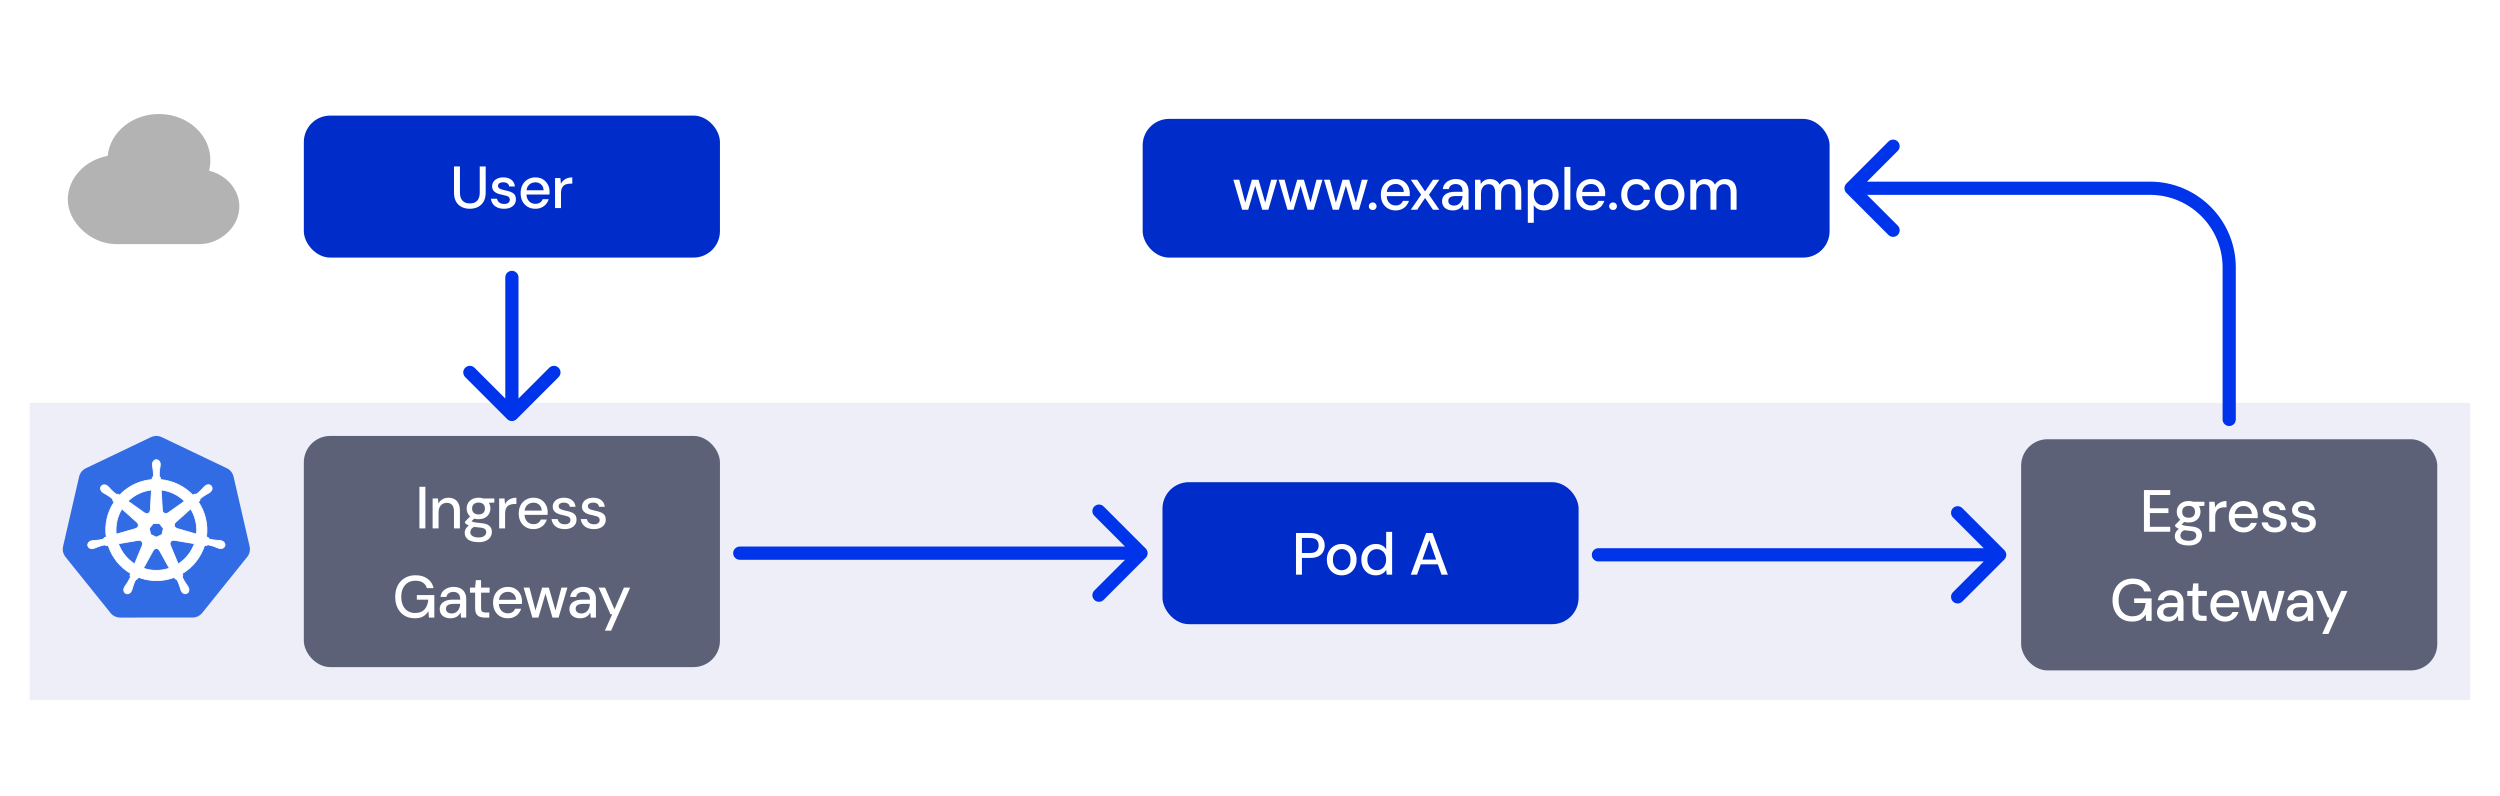
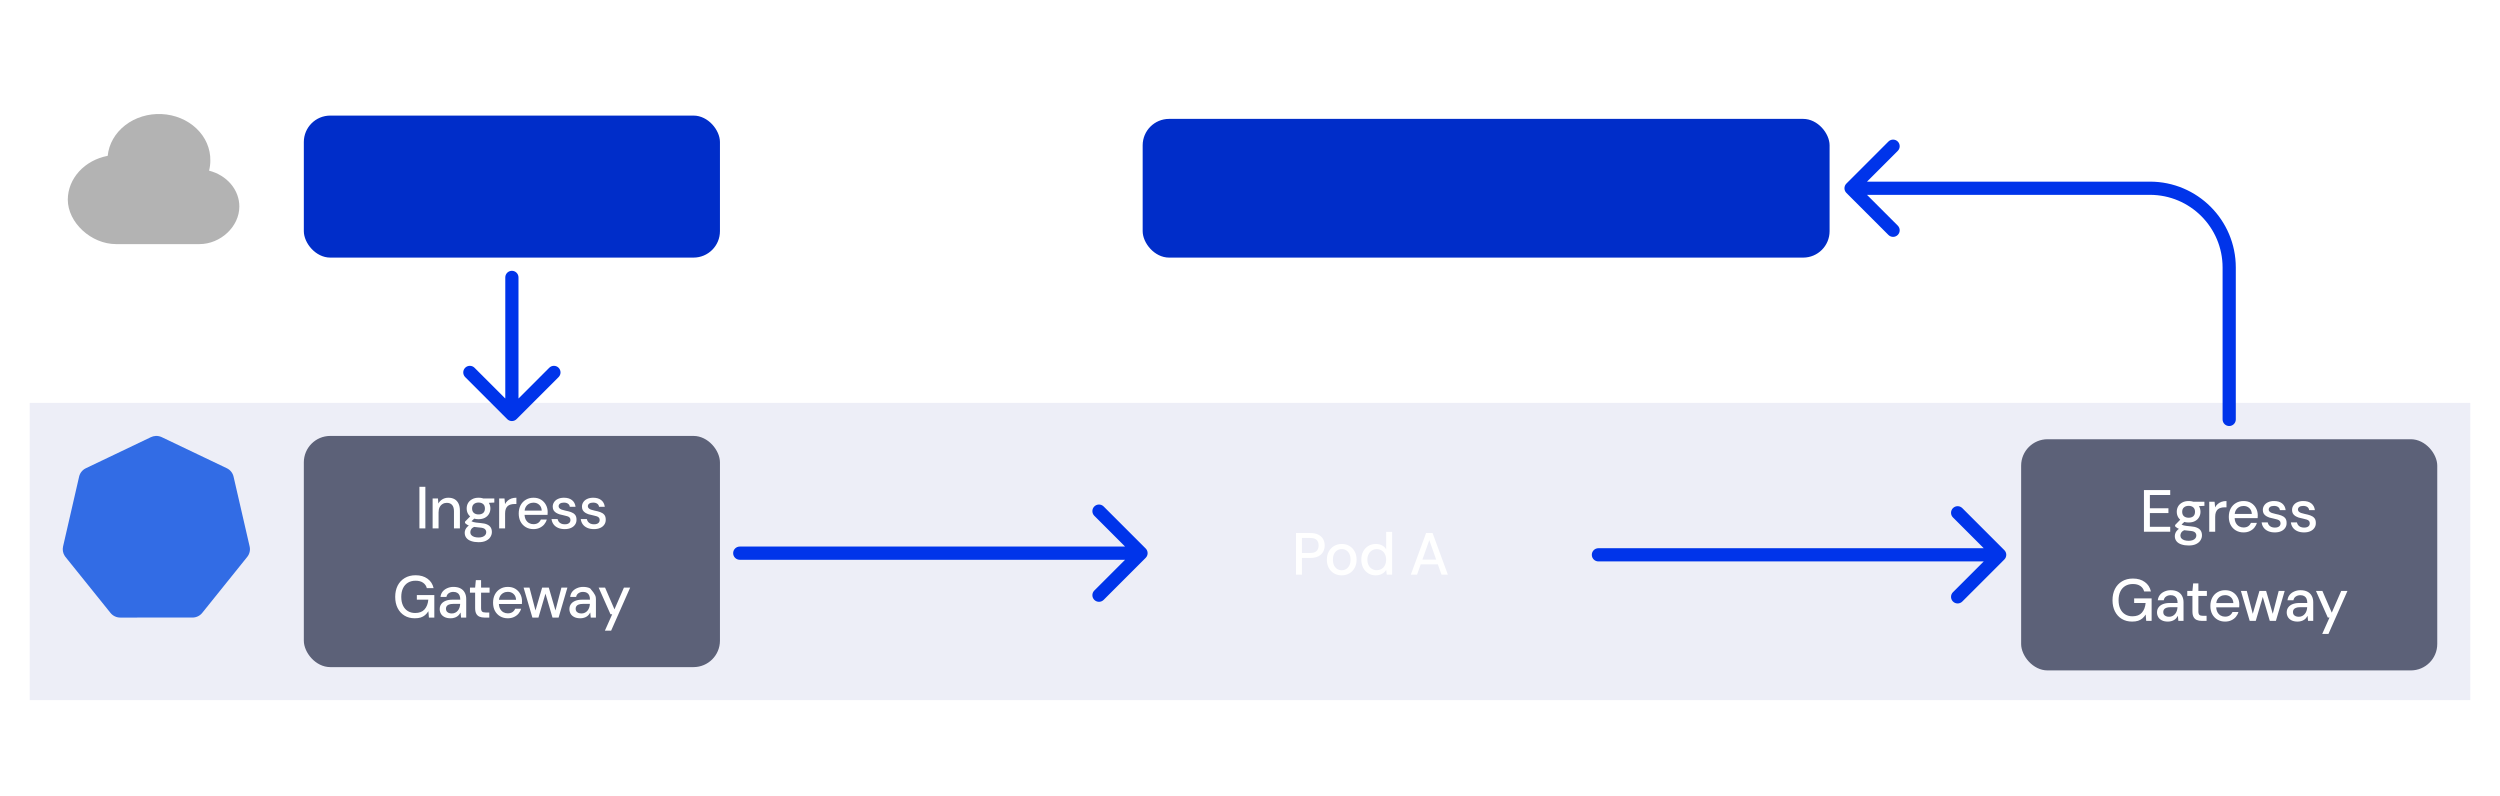
<svg xmlns="http://www.w3.org/2000/svg" width="757" height="241" viewBox="0 0 757 241" fill="none">
  <rect width="757" height="241" fill="white" />
  <rect width="739" height="90" transform="translate(9 122)" fill="#EDEEF7" />
  <path d="M47.145 132.005C46.644 132.03 46.153 132.154 45.701 132.37L25.995 141.786C25.485 142.03 25.037 142.384 24.684 142.823C24.331 143.262 24.082 143.774 23.956 144.321L19.095 165.472C18.982 165.959 18.97 166.464 19.058 166.956C19.146 167.448 19.332 167.918 19.606 168.337C19.673 168.44 19.744 168.539 19.82 168.635L33.46 185.594C33.813 186.033 34.262 186.387 34.772 186.63C35.282 186.874 35.84 187 36.407 187L58.28 186.995C58.846 186.995 59.405 186.869 59.915 186.626C60.425 186.383 60.873 186.03 61.226 185.591L74.861 168.63C75.214 168.191 75.463 167.678 75.589 167.131C75.715 166.583 75.715 166.014 75.589 165.467L70.72 144.316C70.594 143.769 70.345 143.257 69.993 142.818C69.639 142.379 69.191 142.025 68.681 141.781L48.973 132.37C48.404 132.099 47.776 131.973 47.145 132.005Z" fill="#326CE5" />
-   <path d="M47.341 139.203C46.689 139.203 46.161 139.789 46.161 140.513C46.161 140.524 46.163 140.535 46.164 140.546C46.163 140.644 46.158 140.763 46.161 140.848C46.177 141.266 46.268 141.585 46.322 141.97C46.422 142.793 46.505 143.475 46.454 144.11C46.404 144.349 46.227 144.568 46.071 144.72L46.043 145.219C45.335 145.277 44.622 145.385 43.911 145.546C40.848 146.242 38.211 147.819 36.204 149.949C36.073 149.86 35.845 149.697 35.778 149.647C35.567 149.675 35.354 149.74 35.077 149.579C34.549 149.223 34.068 148.733 33.487 148.142C33.22 147.859 33.027 147.59 32.711 147.318C32.639 147.256 32.529 147.172 32.448 147.109C32.201 146.911 31.909 146.808 31.627 146.799C31.264 146.786 30.915 146.928 30.687 147.215C30.281 147.724 30.411 148.502 30.977 148.954C30.982 148.958 30.988 148.962 30.994 148.966C31.072 149.029 31.167 149.11 31.239 149.163C31.575 149.411 31.882 149.538 32.217 149.735C32.922 150.171 33.507 150.532 33.971 150.967C34.152 151.16 34.183 151.501 34.208 151.648L34.586 151.986C32.562 155.031 31.625 158.793 32.179 162.626L31.685 162.77C31.555 162.938 31.371 163.202 31.178 163.281C30.571 163.473 29.888 163.543 29.064 163.629C28.677 163.661 28.342 163.642 27.932 163.72C27.842 163.737 27.716 163.77 27.617 163.793C27.613 163.794 27.61 163.795 27.607 163.796C27.602 163.797 27.594 163.799 27.589 163.801C26.894 163.969 26.447 164.608 26.591 165.237C26.735 165.867 27.414 166.25 28.113 166.099C28.119 166.098 28.126 166.098 28.131 166.097C28.139 166.095 28.146 166.091 28.154 166.089C28.251 166.068 28.373 166.044 28.459 166.021C28.862 165.913 29.154 165.754 29.517 165.615C30.298 165.335 30.944 165.101 31.574 165.01C31.837 164.99 32.114 165.173 32.252 165.25L32.766 165.162C33.949 168.83 36.428 171.795 39.568 173.655L39.354 174.169C39.431 174.369 39.516 174.639 39.459 174.836C39.23 175.43 38.838 176.056 38.391 176.755C38.175 177.078 37.954 177.328 37.759 177.697C37.712 177.786 37.653 177.922 37.607 178.015C37.304 178.664 37.527 179.411 38.109 179.691C38.695 179.973 39.422 179.676 39.737 179.026C39.737 179.025 39.739 179.024 39.739 179.023C39.74 179.022 39.739 179.021 39.739 179.021C39.784 178.928 39.848 178.807 39.886 178.721C40.053 178.338 40.108 178.01 40.226 177.64C40.538 176.856 40.709 176.033 41.139 175.521C41.257 175.38 41.449 175.326 41.647 175.273L41.914 174.789C44.652 175.84 47.715 176.122 50.776 175.427C51.474 175.268 52.148 175.063 52.8 174.817C52.875 174.95 53.014 175.206 53.052 175.27C53.254 175.336 53.474 175.37 53.654 175.636C53.975 176.185 54.195 176.835 54.463 177.619C54.581 177.99 54.639 178.318 54.806 178.701C54.844 178.788 54.907 178.911 54.952 179.003C55.266 179.655 55.996 179.954 56.583 179.671C57.165 179.39 57.388 178.643 57.084 177.995C57.039 177.901 56.977 177.766 56.93 177.677C56.735 177.308 56.514 177.06 56.298 176.737C55.851 176.039 55.481 175.458 55.252 174.865C55.156 174.558 55.268 174.368 55.343 174.169C55.298 174.118 55.202 173.829 55.146 173.693C58.409 171.766 60.816 168.691 61.946 165.139C62.098 165.163 62.364 165.21 62.45 165.227C62.627 165.11 62.79 164.957 63.11 164.983C63.74 165.074 64.386 165.308 65.167 165.588C65.529 165.726 65.822 165.888 66.225 165.996C66.311 166.019 66.433 166.04 66.53 166.061C66.538 166.063 66.545 166.067 66.553 166.069C66.558 166.07 66.566 166.07 66.57 166.071C67.27 166.222 67.949 165.839 68.093 165.209C68.236 164.58 67.79 163.941 67.095 163.773C66.994 163.75 66.85 163.711 66.752 163.692C66.341 163.615 66.007 163.634 65.62 163.602C64.796 163.515 64.113 163.445 63.506 163.254C63.258 163.158 63.082 162.863 62.997 162.742L62.52 162.603C62.767 160.817 62.701 158.957 62.273 157.097C61.842 155.219 61.08 153.501 60.063 151.988C60.185 151.877 60.416 151.673 60.481 151.613C60.501 151.401 60.484 151.179 60.703 150.945C61.167 150.509 61.752 150.148 62.457 149.712C62.792 149.515 63.102 149.388 63.438 149.14C63.514 149.084 63.617 148.995 63.697 148.931C64.263 148.48 64.393 147.701 63.987 147.192C63.581 146.683 62.794 146.635 62.228 147.086C62.148 147.15 62.038 147.233 61.966 147.295C61.649 147.568 61.454 147.837 61.187 148.119C60.605 148.71 60.125 149.203 59.597 149.558C59.368 149.692 59.033 149.646 58.881 149.637L58.432 149.957C55.874 147.274 52.392 145.559 48.641 145.226C48.631 145.069 48.617 144.785 48.614 144.699C48.46 144.552 48.275 144.427 48.228 144.11C48.177 143.475 48.262 142.793 48.361 141.97C48.416 141.585 48.507 141.266 48.523 140.848C48.526 140.753 48.521 140.616 48.52 140.513C48.52 139.789 47.992 139.203 47.341 139.203ZM45.864 148.351L45.514 154.539L45.488 154.551C45.465 155.105 45.009 155.547 44.45 155.547C44.221 155.547 44.009 155.473 43.837 155.348L43.828 155.353L38.754 151.756C40.313 150.223 42.308 149.09 44.606 148.568C45.026 148.473 45.446 148.402 45.864 148.351ZM48.82 148.351C51.504 148.681 53.985 149.896 55.887 151.759L50.846 155.332L50.829 155.325C50.381 155.652 49.751 155.571 49.402 155.133C49.26 154.954 49.184 154.744 49.175 154.531L49.17 154.529L48.82 148.351ZM36.914 154.067L41.547 158.211L41.542 158.236C41.96 158.599 42.021 159.23 41.673 159.667C41.53 159.846 41.339 159.967 41.133 160.023L41.128 160.043L35.19 161.757C34.888 158.993 35.539 156.307 36.914 154.067ZM57.734 154.07C58.423 155.185 58.944 156.431 59.254 157.782C59.561 159.117 59.638 160.449 59.511 161.737L53.543 160.018L53.538 159.992C53.004 159.846 52.675 159.303 52.8 158.758C52.851 158.534 52.969 158.345 53.13 158.206L53.127 158.193L57.734 154.07ZM46.391 158.531H48.288L49.468 160.005L49.044 161.845L47.341 162.664L45.632 161.842L45.209 160.003L46.391 158.531ZM52.475 163.576C52.555 163.572 52.636 163.58 52.714 163.594L52.724 163.581L58.866 164.62C57.967 167.145 56.247 169.333 53.949 170.797L51.565 165.038L51.572 165.028C51.353 164.519 51.572 163.922 52.076 163.68C52.205 163.618 52.34 163.583 52.475 163.576ZM42.159 163.602C42.628 163.608 43.048 163.933 43.157 164.411C43.208 164.634 43.183 164.855 43.099 165.051L43.117 165.073L40.758 170.774C38.552 169.359 36.795 167.24 35.856 164.64L41.945 163.607L41.955 163.619C42.023 163.607 42.092 163.601 42.159 163.602ZM47.303 166.099C47.466 166.093 47.632 166.127 47.789 166.202C47.996 166.302 48.155 166.458 48.256 166.646H48.278L51.28 172.07C50.89 172.2 50.49 172.312 50.08 172.405C47.785 172.926 45.496 172.768 43.424 172.062L46.418 166.649H46.423C46.603 166.313 46.944 166.112 47.303 166.099Z" fill="white" stroke="white" stroke-width="0.25" />
  <rect x="92" y="132" width="126" height="70" rx="8" fill="#5C6178" />
-   <path d="M127 160V147.4H128.8V160H127ZM130.998 160V150.928H132.618L132.726 152.476C133.014 151.936 133.422 151.51 133.95 151.198C134.478 150.874 135.084 150.712 135.768 150.712C136.488 150.712 137.106 150.856 137.622 151.144C138.138 151.432 138.54 151.87 138.828 152.458C139.116 153.034 139.26 153.76 139.26 154.636V160H137.46V154.816C137.46 153.976 137.274 153.34 136.902 152.908C136.53 152.476 135.99 152.26 135.282 152.26C134.814 152.26 134.394 152.374 134.022 152.602C133.65 152.818 133.35 153.142 133.122 153.574C132.906 154.006 132.798 154.534 132.798 155.158V160H130.998ZM144.91 164.176C144.082 164.176 143.35 164.068 142.714 163.852C142.078 163.648 141.586 163.33 141.238 162.898C140.89 162.466 140.716 161.938 140.716 161.314C140.716 160.99 140.788 160.66 140.932 160.324C141.076 160 141.31 159.688 141.634 159.388C141.958 159.088 142.396 158.818 142.948 158.578L143.956 159.388C143.344 159.616 142.93 159.886 142.714 160.198C142.51 160.522 142.408 160.834 142.408 161.134C142.408 161.494 142.516 161.794 142.732 162.034C142.948 162.274 143.242 162.454 143.614 162.574C143.998 162.694 144.43 162.754 144.91 162.754C145.378 162.754 145.786 162.688 146.134 162.556C146.482 162.424 146.752 162.238 146.944 161.998C147.136 161.758 147.232 161.476 147.232 161.152C147.232 160.768 147.088 160.444 146.8 160.18C146.512 159.928 145.96 159.778 145.144 159.73C144.46 159.682 143.878 159.616 143.398 159.532C142.93 159.448 142.528 159.346 142.192 159.226C141.868 159.106 141.592 158.974 141.364 158.83C141.148 158.686 140.962 158.536 140.806 158.38V157.966L142.606 156.112L144.064 156.616L142.102 158.434L142.48 157.624C142.612 157.708 142.738 157.792 142.858 157.876C142.978 157.948 143.14 158.014 143.344 158.074C143.548 158.134 143.824 158.188 144.172 158.236C144.52 158.284 144.976 158.332 145.54 158.38C146.356 158.44 147.01 158.584 147.502 158.812C148.006 159.04 148.372 159.346 148.6 159.73C148.828 160.114 148.942 160.57 148.942 161.098C148.942 161.614 148.798 162.106 148.51 162.574C148.234 163.042 147.796 163.426 147.196 163.726C146.608 164.026 145.846 164.176 144.91 164.176ZM144.91 157.21C144.142 157.21 143.488 157.066 142.948 156.778C142.42 156.49 142.012 156.1 141.724 155.608C141.448 155.116 141.31 154.57 141.31 153.97C141.31 153.358 141.448 152.812 141.724 152.332C142.012 151.84 142.426 151.45 142.966 151.162C143.506 150.862 144.154 150.712 144.91 150.712C145.666 150.712 146.308 150.862 146.836 151.162C147.376 151.45 147.784 151.84 148.06 152.332C148.348 152.812 148.492 153.358 148.492 153.97C148.492 154.57 148.348 155.116 148.06 155.608C147.784 156.1 147.376 156.49 146.836 156.778C146.308 157.066 145.666 157.21 144.91 157.21ZM144.91 155.77C145.498 155.77 145.966 155.62 146.314 155.32C146.662 155.008 146.836 154.558 146.836 153.97C146.836 153.382 146.662 152.938 146.314 152.638C145.966 152.326 145.498 152.17 144.91 152.17C144.322 152.17 143.848 152.326 143.488 152.638C143.128 152.938 142.948 153.382 142.948 153.97C142.948 154.558 143.128 155.008 143.488 155.32C143.848 155.62 144.322 155.77 144.91 155.77ZM146.386 152.35L145.954 150.928H149.68V152.17L146.386 152.35ZM151.144 160V150.928H152.764L152.926 152.638C153.13 152.23 153.394 151.888 153.718 151.612C154.042 151.324 154.42 151.102 154.852 150.946C155.296 150.79 155.8 150.712 156.364 150.712V152.62H155.716C155.344 152.62 154.99 152.668 154.654 152.764C154.318 152.848 154.018 152.998 153.754 153.214C153.502 153.43 153.304 153.724 153.16 154.096C153.016 154.468 152.944 154.93 152.944 155.482V160H151.144ZM161.515 160.216C160.651 160.216 159.883 160.018 159.211 159.622C158.539 159.226 158.011 158.674 157.627 157.966C157.255 157.258 157.069 156.436 157.069 155.5C157.069 154.54 157.255 153.706 157.627 152.998C158.011 152.278 158.539 151.72 159.211 151.324C159.883 150.916 160.663 150.712 161.551 150.712C162.439 150.712 163.201 150.91 163.837 151.306C164.473 151.702 164.965 152.23 165.313 152.89C165.661 153.538 165.835 154.258 165.835 155.05C165.835 155.17 165.829 155.302 165.817 155.446C165.817 155.578 165.811 155.728 165.799 155.896H158.383V154.618H164.035C163.999 153.862 163.747 153.274 163.279 152.854C162.811 152.422 162.229 152.206 161.533 152.206C161.041 152.206 160.591 152.32 160.183 152.548C159.775 152.764 159.445 153.088 159.193 153.52C158.953 153.94 158.833 154.474 158.833 155.122V155.626C158.833 156.298 158.953 156.868 159.193 157.336C159.445 157.792 159.775 158.14 160.183 158.38C160.591 158.608 161.035 158.722 161.515 158.722C162.091 158.722 162.565 158.596 162.937 158.344C163.309 158.092 163.585 157.75 163.765 157.318H165.565C165.409 157.87 165.145 158.368 164.773 158.812C164.401 159.244 163.939 159.586 163.387 159.838C162.847 160.09 162.223 160.216 161.515 160.216ZM171.003 160.216C170.235 160.216 169.563 160.09 168.987 159.838C168.411 159.586 167.955 159.232 167.619 158.776C167.283 158.32 167.079 157.786 167.007 157.174H168.843C168.903 157.462 169.017 157.726 169.185 157.966C169.365 158.206 169.605 158.398 169.905 158.542C170.217 158.686 170.583 158.758 171.003 158.758C171.399 158.758 171.723 158.704 171.975 158.596C172.239 158.476 172.431 158.32 172.551 158.128C172.671 157.924 172.731 157.708 172.731 157.48C172.731 157.144 172.647 156.892 172.479 156.724C172.323 156.544 172.083 156.406 171.759 156.31C171.447 156.202 171.069 156.106 170.625 156.022C170.205 155.95 169.797 155.854 169.401 155.734C169.017 155.602 168.669 155.44 168.357 155.248C168.057 155.056 167.817 154.816 167.637 154.528C167.457 154.228 167.367 153.862 167.367 153.43C167.367 152.914 167.505 152.452 167.781 152.044C168.057 151.624 168.447 151.3 168.951 151.072C169.467 150.832 170.073 150.712 170.769 150.712C171.777 150.712 172.587 150.952 173.199 151.432C173.811 151.912 174.171 152.59 174.279 153.466H172.533C172.485 153.058 172.305 152.746 171.993 152.53C171.681 152.302 171.267 152.188 170.751 152.188C170.235 152.188 169.839 152.29 169.563 152.494C169.287 152.698 169.149 152.968 169.149 153.304C169.149 153.52 169.227 153.712 169.383 153.88C169.539 154.048 169.767 154.192 170.067 154.312C170.379 154.42 170.757 154.522 171.201 154.618C171.837 154.738 172.407 154.888 172.911 155.068C173.415 155.248 173.817 155.512 174.117 155.86C174.417 156.208 174.567 156.706 174.567 157.354C174.579 157.918 174.435 158.416 174.135 158.848C173.847 159.28 173.433 159.616 172.893 159.856C172.365 160.096 171.735 160.216 171.003 160.216ZM179.854 160.216C179.086 160.216 178.414 160.09 177.838 159.838C177.262 159.586 176.806 159.232 176.47 158.776C176.134 158.32 175.93 157.786 175.858 157.174H177.694C177.754 157.462 177.868 157.726 178.036 157.966C178.216 158.206 178.456 158.398 178.756 158.542C179.068 158.686 179.434 158.758 179.854 158.758C180.25 158.758 180.574 158.704 180.826 158.596C181.09 158.476 181.282 158.32 181.402 158.128C181.522 157.924 181.582 157.708 181.582 157.48C181.582 157.144 181.498 156.892 181.33 156.724C181.174 156.544 180.934 156.406 180.61 156.31C180.298 156.202 179.92 156.106 179.476 156.022C179.056 155.95 178.648 155.854 178.252 155.734C177.868 155.602 177.52 155.44 177.208 155.248C176.908 155.056 176.668 154.816 176.488 154.528C176.308 154.228 176.218 153.862 176.218 153.43C176.218 152.914 176.356 152.452 176.632 152.044C176.908 151.624 177.298 151.3 177.802 151.072C178.318 150.832 178.924 150.712 179.62 150.712C180.628 150.712 181.438 150.952 182.05 151.432C182.662 151.912 183.022 152.59 183.13 153.466H181.384C181.336 153.058 181.156 152.746 180.844 152.53C180.532 152.302 180.118 152.188 179.602 152.188C179.086 152.188 178.69 152.29 178.414 152.494C178.138 152.698 178 152.968 178 153.304C178 153.52 178.078 153.712 178.234 153.88C178.39 154.048 178.618 154.192 178.918 154.312C179.23 154.42 179.608 154.522 180.052 154.618C180.688 154.738 181.258 154.888 181.762 155.068C182.266 155.248 182.668 155.512 182.968 155.86C183.268 156.208 183.418 156.706 183.418 157.354C183.43 157.918 183.286 158.416 182.986 158.848C182.698 159.28 182.284 159.616 181.744 159.856C181.216 160.096 180.586 160.216 179.854 160.216ZM125.59 187.216C124.402 187.216 123.364 186.946 122.476 186.406C121.588 185.866 120.898 185.11 120.406 184.138C119.914 183.166 119.668 182.032 119.668 180.736C119.668 179.452 119.914 178.318 120.406 177.334C120.91 176.35 121.624 175.582 122.548 175.03C123.484 174.466 124.588 174.184 125.86 174.184C127.288 174.184 128.482 174.532 129.442 175.228C130.402 175.912 131.02 176.866 131.296 178.09H129.244C129.064 177.394 128.686 176.848 128.11 176.452C127.534 176.044 126.778 175.84 125.842 175.84C124.954 175.84 124.18 176.038 123.52 176.434C122.872 176.83 122.374 177.394 122.026 178.126C121.678 178.858 121.504 179.728 121.504 180.736C121.504 181.756 121.678 182.632 122.026 183.364C122.374 184.096 122.866 184.654 123.502 185.038C124.138 185.422 124.87 185.614 125.698 185.614C126.97 185.614 127.924 185.248 128.56 184.516C129.208 183.784 129.586 182.806 129.694 181.582H126.22V180.196H131.512V187H129.874L129.712 185.074C129.424 185.542 129.088 185.938 128.704 186.262C128.332 186.574 127.894 186.814 127.39 186.982C126.886 187.138 126.286 187.216 125.59 187.216ZM136.456 187.216C135.712 187.216 135.094 187.09 134.602 186.838C134.11 186.586 133.744 186.25 133.504 185.83C133.264 185.398 133.144 184.936 133.144 184.444C133.144 183.844 133.3 183.334 133.612 182.914C133.924 182.482 134.368 182.152 134.944 181.924C135.52 181.696 136.21 181.582 137.014 181.582H139.372C139.372 181.054 139.294 180.616 139.138 180.268C138.982 179.92 138.748 179.662 138.436 179.494C138.136 179.314 137.752 179.224 137.284 179.224C136.744 179.224 136.282 179.356 135.898 179.62C135.514 179.872 135.274 180.25 135.178 180.754H133.378C133.45 180.118 133.666 179.578 134.026 179.134C134.398 178.678 134.872 178.33 135.448 178.09C136.024 177.838 136.636 177.712 137.284 177.712C138.136 177.712 138.85 177.862 139.426 178.162C140.002 178.462 140.434 178.888 140.722 179.44C141.022 179.98 141.172 180.628 141.172 181.384V187H139.606L139.462 185.47C139.33 185.71 139.174 185.938 138.994 186.154C138.814 186.37 138.598 186.556 138.346 186.712C138.106 186.868 137.824 186.988 137.5 187.072C137.188 187.168 136.84 187.216 136.456 187.216ZM136.798 185.758C137.182 185.758 137.53 185.68 137.842 185.524C138.154 185.368 138.418 185.158 138.634 184.894C138.862 184.618 139.03 184.312 139.138 183.976C139.258 183.628 139.324 183.274 139.336 182.914V182.86H137.194C136.678 182.86 136.258 182.926 135.934 183.058C135.622 183.178 135.394 183.346 135.25 183.562C135.106 183.778 135.034 184.03 135.034 184.318C135.034 184.618 135.1 184.876 135.232 185.092C135.376 185.296 135.58 185.458 135.844 185.578C136.108 185.698 136.426 185.758 136.798 185.758ZM146.678 187C146.102 187 145.604 186.91 145.184 186.73C144.764 186.55 144.44 186.25 144.212 185.83C143.984 185.41 143.87 184.84 143.87 184.12V179.458H142.304V177.928H143.87L144.086 175.66H145.67V177.928H148.244V179.458H145.67V184.138C145.67 184.654 145.778 185.008 145.994 185.2C146.21 185.38 146.582 185.47 147.11 185.47H148.154V187H146.678ZM153.745 187.216C152.881 187.216 152.113 187.018 151.441 186.622C150.769 186.226 150.241 185.674 149.857 184.966C149.485 184.258 149.299 183.436 149.299 182.5C149.299 181.54 149.485 180.706 149.857 179.998C150.241 179.278 150.769 178.72 151.441 178.324C152.113 177.916 152.893 177.712 153.781 177.712C154.669 177.712 155.431 177.91 156.067 178.306C156.703 178.702 157.195 179.23 157.543 179.89C157.891 180.538 158.065 181.258 158.065 182.05C158.065 182.17 158.059 182.302 158.047 182.446C158.047 182.578 158.041 182.728 158.029 182.896H150.613V181.618H156.265C156.229 180.862 155.977 180.274 155.509 179.854C155.041 179.422 154.459 179.206 153.763 179.206C153.271 179.206 152.821 179.32 152.413 179.548C152.005 179.764 151.675 180.088 151.423 180.52C151.183 180.94 151.063 181.474 151.063 182.122V182.626C151.063 183.298 151.183 183.868 151.423 184.336C151.675 184.792 152.005 185.14 152.413 185.38C152.821 185.608 153.265 185.722 153.745 185.722C154.321 185.722 154.795 185.596 155.167 185.344C155.539 185.092 155.815 184.75 155.995 184.318H157.795C157.639 184.87 157.375 185.368 157.003 185.812C156.631 186.244 156.169 186.586 155.617 186.838C155.077 187.09 154.453 187.216 153.745 187.216ZM161.207 187L158.543 177.928H160.325L162.305 185.488L161.963 185.47L164.159 177.928H166.175L168.371 185.47L168.029 185.488L169.991 177.928H171.809L169.145 187H167.291L164.987 179.134H165.347L163.043 187H161.207ZM175.729 187.216C174.985 187.216 174.367 187.09 173.875 186.838C173.383 186.586 173.017 186.25 172.777 185.83C172.537 185.398 172.417 184.936 172.417 184.444C172.417 183.844 172.573 183.334 172.885 182.914C173.197 182.482 173.641 182.152 174.217 181.924C174.793 181.696 175.483 181.582 176.287 181.582H178.645C178.645 181.054 178.567 180.616 178.411 180.268C178.255 179.92 178.021 179.662 177.709 179.494C177.409 179.314 177.025 179.224 176.557 179.224C176.017 179.224 175.555 179.356 175.171 179.62C174.787 179.872 174.547 180.25 174.451 180.754H172.651C172.723 180.118 172.939 179.578 173.299 179.134C173.671 178.678 174.145 178.33 174.721 178.09C175.297 177.838 175.909 177.712 176.557 177.712C177.409 177.712 178.123 177.862 178.699 178.162C179.275 178.462 179.707 178.888 179.995 179.44C180.295 179.98 180.445 180.628 180.445 181.384V187H178.879L178.735 185.47C178.603 185.71 178.447 185.938 178.267 186.154C178.087 186.37 177.871 186.556 177.619 186.712C177.379 186.868 177.097 186.988 176.773 187.072C176.461 187.168 176.113 187.216 175.729 187.216ZM176.071 185.758C176.455 185.758 176.803 185.68 177.115 185.524C177.427 185.368 177.691 185.158 177.907 184.894C178.135 184.618 178.303 184.312 178.411 183.976C178.531 183.628 178.597 183.274 178.609 182.914V182.86H176.467C175.951 182.86 175.531 182.926 175.207 183.058C174.895 183.178 174.667 183.346 174.523 183.562C174.379 183.778 174.307 184.03 174.307 184.318C174.307 184.618 174.373 184.876 174.505 185.092C174.649 185.296 174.853 185.458 175.117 185.578C175.381 185.698 175.699 185.758 176.071 185.758ZM183.163 190.96L185.377 185.992H184.855L181.273 177.928H183.217L186.061 184.516L188.923 177.928H190.813L185.053 190.96H183.163Z" fill="white" />
-   <rect x="352" y="146" width="126" height="43" rx="8" fill="#002DC9" />
+   <path d="M127 160V147.4H128.8V160H127ZM130.998 160V150.928H132.618L132.726 152.476C133.014 151.936 133.422 151.51 133.95 151.198C134.478 150.874 135.084 150.712 135.768 150.712C136.488 150.712 137.106 150.856 137.622 151.144C138.138 151.432 138.54 151.87 138.828 152.458C139.116 153.034 139.26 153.76 139.26 154.636V160H137.46V154.816C137.46 153.976 137.274 153.34 136.902 152.908C136.53 152.476 135.99 152.26 135.282 152.26C134.814 152.26 134.394 152.374 134.022 152.602C133.65 152.818 133.35 153.142 133.122 153.574C132.906 154.006 132.798 154.534 132.798 155.158V160H130.998ZM144.91 164.176C144.082 164.176 143.35 164.068 142.714 163.852C142.078 163.648 141.586 163.33 141.238 162.898C140.89 162.466 140.716 161.938 140.716 161.314C140.716 160.99 140.788 160.66 140.932 160.324C141.076 160 141.31 159.688 141.634 159.388C141.958 159.088 142.396 158.818 142.948 158.578L143.956 159.388C143.344 159.616 142.93 159.886 142.714 160.198C142.51 160.522 142.408 160.834 142.408 161.134C142.408 161.494 142.516 161.794 142.732 162.034C142.948 162.274 143.242 162.454 143.614 162.574C143.998 162.694 144.43 162.754 144.91 162.754C145.378 162.754 145.786 162.688 146.134 162.556C146.482 162.424 146.752 162.238 146.944 161.998C147.136 161.758 147.232 161.476 147.232 161.152C147.232 160.768 147.088 160.444 146.8 160.18C146.512 159.928 145.96 159.778 145.144 159.73C144.46 159.682 143.878 159.616 143.398 159.532C142.93 159.448 142.528 159.346 142.192 159.226C141.868 159.106 141.592 158.974 141.364 158.83C141.148 158.686 140.962 158.536 140.806 158.38V157.966L142.606 156.112L144.064 156.616L142.102 158.434L142.48 157.624C142.612 157.708 142.738 157.792 142.858 157.876C142.978 157.948 143.14 158.014 143.344 158.074C143.548 158.134 143.824 158.188 144.172 158.236C144.52 158.284 144.976 158.332 145.54 158.38C146.356 158.44 147.01 158.584 147.502 158.812C148.006 159.04 148.372 159.346 148.6 159.73C148.828 160.114 148.942 160.57 148.942 161.098C148.942 161.614 148.798 162.106 148.51 162.574C148.234 163.042 147.796 163.426 147.196 163.726C146.608 164.026 145.846 164.176 144.91 164.176ZM144.91 157.21C144.142 157.21 143.488 157.066 142.948 156.778C142.42 156.49 142.012 156.1 141.724 155.608C141.448 155.116 141.31 154.57 141.31 153.97C141.31 153.358 141.448 152.812 141.724 152.332C142.012 151.84 142.426 151.45 142.966 151.162C143.506 150.862 144.154 150.712 144.91 150.712C145.666 150.712 146.308 150.862 146.836 151.162C147.376 151.45 147.784 151.84 148.06 152.332C148.348 152.812 148.492 153.358 148.492 153.97C148.492 154.57 148.348 155.116 148.06 155.608C147.784 156.1 147.376 156.49 146.836 156.778C146.308 157.066 145.666 157.21 144.91 157.21ZM144.91 155.77C145.498 155.77 145.966 155.62 146.314 155.32C146.662 155.008 146.836 154.558 146.836 153.97C146.836 153.382 146.662 152.938 146.314 152.638C145.966 152.326 145.498 152.17 144.91 152.17C144.322 152.17 143.848 152.326 143.488 152.638C143.128 152.938 142.948 153.382 142.948 153.97C142.948 154.558 143.128 155.008 143.488 155.32C143.848 155.62 144.322 155.77 144.91 155.77ZM146.386 152.35L145.954 150.928H149.68V152.17L146.386 152.35ZM151.144 160V150.928H152.764L152.926 152.638C153.13 152.23 153.394 151.888 153.718 151.612C154.042 151.324 154.42 151.102 154.852 150.946C155.296 150.79 155.8 150.712 156.364 150.712V152.62H155.716C155.344 152.62 154.99 152.668 154.654 152.764C154.318 152.848 154.018 152.998 153.754 153.214C153.502 153.43 153.304 153.724 153.16 154.096C153.016 154.468 152.944 154.93 152.944 155.482V160H151.144ZM161.515 160.216C160.651 160.216 159.883 160.018 159.211 159.622C158.539 159.226 158.011 158.674 157.627 157.966C157.255 157.258 157.069 156.436 157.069 155.5C157.069 154.54 157.255 153.706 157.627 152.998C158.011 152.278 158.539 151.72 159.211 151.324C159.883 150.916 160.663 150.712 161.551 150.712C162.439 150.712 163.201 150.91 163.837 151.306C164.473 151.702 164.965 152.23 165.313 152.89C165.661 153.538 165.835 154.258 165.835 155.05C165.835 155.17 165.829 155.302 165.817 155.446C165.817 155.578 165.811 155.728 165.799 155.896H158.383V154.618H164.035C163.999 153.862 163.747 153.274 163.279 152.854C162.811 152.422 162.229 152.206 161.533 152.206C161.041 152.206 160.591 152.32 160.183 152.548C159.775 152.764 159.445 153.088 159.193 153.52C158.953 153.94 158.833 154.474 158.833 155.122V155.626C158.833 156.298 158.953 156.868 159.193 157.336C159.445 157.792 159.775 158.14 160.183 158.38C160.591 158.608 161.035 158.722 161.515 158.722C162.091 158.722 162.565 158.596 162.937 158.344C163.309 158.092 163.585 157.75 163.765 157.318H165.565C165.409 157.87 165.145 158.368 164.773 158.812C164.401 159.244 163.939 159.586 163.387 159.838C162.847 160.09 162.223 160.216 161.515 160.216ZM171.003 160.216C170.235 160.216 169.563 160.09 168.987 159.838C168.411 159.586 167.955 159.232 167.619 158.776C167.283 158.32 167.079 157.786 167.007 157.174H168.843C168.903 157.462 169.017 157.726 169.185 157.966C169.365 158.206 169.605 158.398 169.905 158.542C170.217 158.686 170.583 158.758 171.003 158.758C171.399 158.758 171.723 158.704 171.975 158.596C172.239 158.476 172.431 158.32 172.551 158.128C172.671 157.924 172.731 157.708 172.731 157.48C172.731 157.144 172.647 156.892 172.479 156.724C172.323 156.544 172.083 156.406 171.759 156.31C171.447 156.202 171.069 156.106 170.625 156.022C170.205 155.95 169.797 155.854 169.401 155.734C169.017 155.602 168.669 155.44 168.357 155.248C168.057 155.056 167.817 154.816 167.637 154.528C167.457 154.228 167.367 153.862 167.367 153.43C167.367 152.914 167.505 152.452 167.781 152.044C168.057 151.624 168.447 151.3 168.951 151.072C169.467 150.832 170.073 150.712 170.769 150.712C171.777 150.712 172.587 150.952 173.199 151.432C173.811 151.912 174.171 152.59 174.279 153.466H172.533C172.485 153.058 172.305 152.746 171.993 152.53C171.681 152.302 171.267 152.188 170.751 152.188C170.235 152.188 169.839 152.29 169.563 152.494C169.287 152.698 169.149 152.968 169.149 153.304C169.149 153.52 169.227 153.712 169.383 153.88C169.539 154.048 169.767 154.192 170.067 154.312C170.379 154.42 170.757 154.522 171.201 154.618C171.837 154.738 172.407 154.888 172.911 155.068C173.415 155.248 173.817 155.512 174.117 155.86C174.417 156.208 174.567 156.706 174.567 157.354C174.579 157.918 174.435 158.416 174.135 158.848C173.847 159.28 173.433 159.616 172.893 159.856C172.365 160.096 171.735 160.216 171.003 160.216ZM179.854 160.216C179.086 160.216 178.414 160.09 177.838 159.838C177.262 159.586 176.806 159.232 176.47 158.776C176.134 158.32 175.93 157.786 175.858 157.174H177.694C177.754 157.462 177.868 157.726 178.036 157.966C178.216 158.206 178.456 158.398 178.756 158.542C179.068 158.686 179.434 158.758 179.854 158.758C180.25 158.758 180.574 158.704 180.826 158.596C181.09 158.476 181.282 158.32 181.402 158.128C181.522 157.924 181.582 157.708 181.582 157.48C181.582 157.144 181.498 156.892 181.33 156.724C181.174 156.544 180.934 156.406 180.61 156.31C180.298 156.202 179.92 156.106 179.476 156.022C179.056 155.95 178.648 155.854 178.252 155.734C177.868 155.602 177.52 155.44 177.208 155.248C176.908 155.056 176.668 154.816 176.488 154.528C176.308 154.228 176.218 153.862 176.218 153.43C176.218 152.914 176.356 152.452 176.632 152.044C176.908 151.624 177.298 151.3 177.802 151.072C178.318 150.832 178.924 150.712 179.62 150.712C180.628 150.712 181.438 150.952 182.05 151.432C182.662 151.912 183.022 152.59 183.13 153.466H181.384C181.336 153.058 181.156 152.746 180.844 152.53C180.532 152.302 180.118 152.188 179.602 152.188C179.086 152.188 178.69 152.29 178.414 152.494C178.138 152.698 178 152.968 178 153.304C178 153.52 178.078 153.712 178.234 153.88C178.39 154.048 178.618 154.192 178.918 154.312C179.23 154.42 179.608 154.522 180.052 154.618C180.688 154.738 181.258 154.888 181.762 155.068C182.266 155.248 182.668 155.512 182.968 155.86C183.268 156.208 183.418 156.706 183.418 157.354C183.43 157.918 183.286 158.416 182.986 158.848C182.698 159.28 182.284 159.616 181.744 159.856C181.216 160.096 180.586 160.216 179.854 160.216ZM125.59 187.216C124.402 187.216 123.364 186.946 122.476 186.406C121.588 185.866 120.898 185.11 120.406 184.138C119.914 183.166 119.668 182.032 119.668 180.736C119.668 179.452 119.914 178.318 120.406 177.334C120.91 176.35 121.624 175.582 122.548 175.03C123.484 174.466 124.588 174.184 125.86 174.184C127.288 174.184 128.482 174.532 129.442 175.228C130.402 175.912 131.02 176.866 131.296 178.09H129.244C129.064 177.394 128.686 176.848 128.11 176.452C127.534 176.044 126.778 175.84 125.842 175.84C124.954 175.84 124.18 176.038 123.52 176.434C122.872 176.83 122.374 177.394 122.026 178.126C121.678 178.858 121.504 179.728 121.504 180.736C121.504 181.756 121.678 182.632 122.026 183.364C122.374 184.096 122.866 184.654 123.502 185.038C124.138 185.422 124.87 185.614 125.698 185.614C126.97 185.614 127.924 185.248 128.56 184.516C129.208 183.784 129.586 182.806 129.694 181.582H126.22V180.196H131.512V187H129.874L129.712 185.074C129.424 185.542 129.088 185.938 128.704 186.262C128.332 186.574 127.894 186.814 127.39 186.982C126.886 187.138 126.286 187.216 125.59 187.216ZM136.456 187.216C135.712 187.216 135.094 187.09 134.602 186.838C134.11 186.586 133.744 186.25 133.504 185.83C133.264 185.398 133.144 184.936 133.144 184.444C133.144 183.844 133.3 183.334 133.612 182.914C133.924 182.482 134.368 182.152 134.944 181.924C135.52 181.696 136.21 181.582 137.014 181.582H139.372C139.372 181.054 139.294 180.616 139.138 180.268C138.982 179.92 138.748 179.662 138.436 179.494C138.136 179.314 137.752 179.224 137.284 179.224C136.744 179.224 136.282 179.356 135.898 179.62C135.514 179.872 135.274 180.25 135.178 180.754H133.378C133.45 180.118 133.666 179.578 134.026 179.134C134.398 178.678 134.872 178.33 135.448 178.09C136.024 177.838 136.636 177.712 137.284 177.712C138.136 177.712 138.85 177.862 139.426 178.162C140.002 178.462 140.434 178.888 140.722 179.44C141.022 179.98 141.172 180.628 141.172 181.384V187H139.606L139.462 185.47C139.33 185.71 139.174 185.938 138.994 186.154C138.814 186.37 138.598 186.556 138.346 186.712C138.106 186.868 137.824 186.988 137.5 187.072C137.188 187.168 136.84 187.216 136.456 187.216ZM136.798 185.758C137.182 185.758 137.53 185.68 137.842 185.524C138.154 185.368 138.418 185.158 138.634 184.894C138.862 184.618 139.03 184.312 139.138 183.976C139.258 183.628 139.324 183.274 139.336 182.914V182.86H137.194C136.678 182.86 136.258 182.926 135.934 183.058C135.622 183.178 135.394 183.346 135.25 183.562C135.106 183.778 135.034 184.03 135.034 184.318C135.034 184.618 135.1 184.876 135.232 185.092C135.376 185.296 135.58 185.458 135.844 185.578C136.108 185.698 136.426 185.758 136.798 185.758ZM146.678 187C146.102 187 145.604 186.91 145.184 186.73C144.764 186.55 144.44 186.25 144.212 185.83C143.984 185.41 143.87 184.84 143.87 184.12V179.458H142.304V177.928H143.87L144.086 175.66H145.67V177.928H148.244V179.458H145.67V184.138C145.67 184.654 145.778 185.008 145.994 185.2C146.21 185.38 146.582 185.47 147.11 185.47H148.154V187H146.678ZM153.745 187.216C152.881 187.216 152.113 187.018 151.441 186.622C150.769 186.226 150.241 185.674 149.857 184.966C149.485 184.258 149.299 183.436 149.299 182.5C149.299 181.54 149.485 180.706 149.857 179.998C150.241 179.278 150.769 178.72 151.441 178.324C152.113 177.916 152.893 177.712 153.781 177.712C154.669 177.712 155.431 177.91 156.067 178.306C156.703 178.702 157.195 179.23 157.543 179.89C157.891 180.538 158.065 181.258 158.065 182.05C158.065 182.17 158.059 182.302 158.047 182.446C158.047 182.578 158.041 182.728 158.029 182.896H150.613V181.618H156.265C156.229 180.862 155.977 180.274 155.509 179.854C155.041 179.422 154.459 179.206 153.763 179.206C153.271 179.206 152.821 179.32 152.413 179.548C152.005 179.764 151.675 180.088 151.423 180.52C151.183 180.94 151.063 181.474 151.063 182.122V182.626C151.063 183.298 151.183 183.868 151.423 184.336C151.675 184.792 152.005 185.14 152.413 185.38C152.821 185.608 153.265 185.722 153.745 185.722C154.321 185.722 154.795 185.596 155.167 185.344C155.539 185.092 155.815 184.75 155.995 184.318H157.795C157.639 184.87 157.375 185.368 157.003 185.812C156.631 186.244 156.169 186.586 155.617 186.838C155.077 187.09 154.453 187.216 153.745 187.216ZM161.207 187L158.543 177.928H160.325L162.305 185.488L161.963 185.47L164.159 177.928H166.175L168.371 185.47L168.029 185.488L169.991 177.928H171.809L169.145 187H167.291L164.987 179.134H165.347L163.043 187H161.207ZM175.729 187.216C174.985 187.216 174.367 187.09 173.875 186.838C173.383 186.586 173.017 186.25 172.777 185.83C172.537 185.398 172.417 184.936 172.417 184.444C172.417 183.844 172.573 183.334 172.885 182.914C173.197 182.482 173.641 182.152 174.217 181.924C174.793 181.696 175.483 181.582 176.287 181.582H178.645C178.645 181.054 178.567 180.616 178.411 180.268C178.255 179.92 178.021 179.662 177.709 179.494C177.409 179.314 177.025 179.224 176.557 179.224C176.017 179.224 175.555 179.356 175.171 179.62C174.787 179.872 174.547 180.25 174.451 180.754H172.651C172.723 180.118 172.939 179.578 173.299 179.134C173.671 178.678 174.145 178.33 174.721 178.09C175.297 177.838 175.909 177.712 176.557 177.712C177.409 177.712 178.123 177.862 178.699 178.162C180.295 179.98 180.445 180.628 180.445 181.384V187H178.879L178.735 185.47C178.603 185.71 178.447 185.938 178.267 186.154C178.087 186.37 177.871 186.556 177.619 186.712C177.379 186.868 177.097 186.988 176.773 187.072C176.461 187.168 176.113 187.216 175.729 187.216ZM176.071 185.758C176.455 185.758 176.803 185.68 177.115 185.524C177.427 185.368 177.691 185.158 177.907 184.894C178.135 184.618 178.303 184.312 178.411 183.976C178.531 183.628 178.597 183.274 178.609 182.914V182.86H176.467C175.951 182.86 175.531 182.926 175.207 183.058C174.895 183.178 174.667 183.346 174.523 183.562C174.379 183.778 174.307 184.03 174.307 184.318C174.307 184.618 174.373 184.876 174.505 185.092C174.649 185.296 174.853 185.458 175.117 185.578C175.381 185.698 175.699 185.758 176.071 185.758ZM183.163 190.96L185.377 185.992H184.855L181.273 177.928H183.217L186.061 184.516L188.923 177.928H190.813L185.053 190.96H183.163Z" fill="white" />
  <path d="M392.424 174V161.4H396.726C397.734 161.4 398.562 161.568 399.21 161.904C399.858 162.24 400.338 162.69 400.65 163.254C400.962 163.818 401.118 164.46 401.118 165.18C401.118 165.864 400.962 166.494 400.65 167.07C400.35 167.634 399.876 168.09 399.228 168.438C398.58 168.774 397.746 168.942 396.726 168.942H394.224V174H392.424ZM394.224 167.448H396.654C397.602 167.448 398.274 167.244 398.67 166.836C399.078 166.416 399.282 165.864 399.282 165.18C399.282 164.448 399.078 163.884 398.67 163.488C398.274 163.092 397.602 162.894 396.654 162.894H394.224V167.448ZM406.257 174.216C405.405 174.216 404.637 174.018 403.953 173.622C403.281 173.226 402.747 172.674 402.351 171.966C401.967 171.246 401.775 170.418 401.775 169.482C401.775 168.522 401.973 167.688 402.369 166.98C402.765 166.26 403.305 165.702 403.989 165.306C404.673 164.91 405.441 164.712 406.293 164.712C407.157 164.712 407.925 164.91 408.597 165.306C409.269 165.702 409.797 166.254 410.181 166.962C410.577 167.67 410.775 168.504 410.775 169.464C410.775 170.424 410.577 171.258 410.181 171.966C409.797 172.674 409.263 173.226 408.579 173.622C407.895 174.018 407.121 174.216 406.257 174.216ZM406.257 172.668C406.749 172.668 407.193 172.548 407.589 172.308C407.997 172.068 408.321 171.714 408.561 171.246C408.813 170.766 408.939 170.172 408.939 169.464C408.939 168.756 408.819 168.168 408.579 167.7C408.339 167.22 408.015 166.86 407.607 166.62C407.211 166.38 406.773 166.26 406.293 166.26C405.813 166.26 405.369 166.38 404.961 166.62C404.553 166.86 404.223 167.22 403.971 167.7C403.731 168.168 403.611 168.756 403.611 169.464C403.611 170.172 403.731 170.766 403.971 171.246C404.223 171.714 404.547 172.068 404.943 172.308C405.351 172.548 405.789 172.668 406.257 172.668ZM416.582 174.216C415.718 174.216 414.956 174.012 414.296 173.604C413.636 173.184 413.12 172.62 412.748 171.912C412.388 171.192 412.208 170.376 412.208 169.464C412.208 168.54 412.388 167.724 412.748 167.016C413.12 166.308 413.636 165.75 414.296 165.342C414.968 164.922 415.736 164.712 416.6 164.712C417.308 164.712 417.932 164.856 418.472 165.144C419.012 165.42 419.432 165.816 419.732 166.332V161.04H421.532V174H419.912L419.732 172.596C419.552 172.872 419.318 173.136 419.03 173.388C418.742 173.628 418.394 173.826 417.986 173.982C417.578 174.138 417.11 174.216 416.582 174.216ZM416.87 172.65C417.434 172.65 417.932 172.518 418.364 172.254C418.796 171.99 419.126 171.618 419.354 171.138C419.594 170.658 419.714 170.1 419.714 169.464C419.714 168.828 419.594 168.276 419.354 167.808C419.126 167.328 418.796 166.956 418.364 166.692C417.932 166.416 417.434 166.278 416.87 166.278C416.33 166.278 415.844 166.416 415.412 166.692C414.98 166.956 414.644 167.328 414.404 167.808C414.164 168.276 414.044 168.828 414.044 169.464C414.044 170.1 414.164 170.658 414.404 171.138C414.644 171.618 414.98 171.99 415.412 172.254C415.844 172.518 416.33 172.65 416.87 172.65ZM427.195 174L431.821 161.4H433.783L438.409 174H436.483L432.793 163.56L429.085 174H427.195ZM429.283 170.886L429.787 169.446H435.709L436.213 170.886H429.283Z" fill="white" />
  <path d="M224 165.5C222.895 165.5 222 166.395 222 167.5C222 168.605 222.895 169.5 224 169.5V165.5ZM346.914 168.914C347.695 168.133 347.695 166.867 346.914 166.086L334.186 153.358C333.405 152.577 332.139 152.577 331.358 153.358C330.577 154.139 330.577 155.405 331.358 156.186L342.672 167.5L331.358 178.814C330.577 179.595 330.577 180.861 331.358 181.642C332.139 182.423 333.405 182.423 334.186 181.642L346.914 168.914ZM224 167.5V169.5H345.5V167.5V165.5H224V167.5Z" fill="#0034EA" />
  <rect x="612" y="133" width="126" height="70" rx="8" fill="#5C6178" />
  <path d="M649.185 161V148.4H657.141V149.876H650.985V153.908H656.601V155.348H650.985V159.524H657.141V161H649.185ZM662.726 165.176C661.898 165.176 661.166 165.068 660.53 164.852C659.894 164.648 659.402 164.33 659.054 163.898C658.706 163.466 658.532 162.938 658.532 162.314C658.532 161.99 658.604 161.66 658.748 161.324C658.892 161 659.126 160.688 659.45 160.388C659.774 160.088 660.212 159.818 660.764 159.578L661.772 160.388C661.16 160.616 660.746 160.886 660.53 161.198C660.326 161.522 660.224 161.834 660.224 162.134C660.224 162.494 660.332 162.794 660.548 163.034C660.764 163.274 661.058 163.454 661.43 163.574C661.814 163.694 662.246 163.754 662.726 163.754C663.194 163.754 663.602 163.688 663.95 163.556C664.298 163.424 664.568 163.238 664.76 162.998C664.952 162.758 665.048 162.476 665.048 162.152C665.048 161.768 664.904 161.444 664.616 161.18C664.328 160.928 663.776 160.778 662.96 160.73C662.276 160.682 661.694 160.616 661.214 160.532C660.746 160.448 660.344 160.346 660.008 160.226C659.684 160.106 659.408 159.974 659.18 159.83C658.964 159.686 658.778 159.536 658.622 159.38V158.966L660.422 157.112L661.88 157.616L659.918 159.434L660.296 158.624C660.428 158.708 660.554 158.792 660.674 158.876C660.794 158.948 660.956 159.014 661.16 159.074C661.364 159.134 661.64 159.188 661.988 159.236C662.336 159.284 662.792 159.332 663.356 159.38C664.172 159.44 664.826 159.584 665.318 159.812C665.822 160.04 666.188 160.346 666.416 160.73C666.644 161.114 666.758 161.57 666.758 162.098C666.758 162.614 666.614 163.106 666.326 163.574C666.05 164.042 665.612 164.426 665.012 164.726C664.424 165.026 663.662 165.176 662.726 165.176ZM662.726 158.21C661.958 158.21 661.304 158.066 660.764 157.778C660.236 157.49 659.828 157.1 659.54 156.608C659.264 156.116 659.126 155.57 659.126 154.97C659.126 154.358 659.264 153.812 659.54 153.332C659.828 152.84 660.242 152.45 660.782 152.162C661.322 151.862 661.97 151.712 662.726 151.712C663.482 151.712 664.124 151.862 664.652 152.162C665.192 152.45 665.6 152.84 665.876 153.332C666.164 153.812 666.308 154.358 666.308 154.97C666.308 155.57 666.164 156.116 665.876 156.608C665.6 157.1 665.192 157.49 664.652 157.778C664.124 158.066 663.482 158.21 662.726 158.21ZM662.726 156.77C663.314 156.77 663.782 156.62 664.13 156.32C664.478 156.008 664.652 155.558 664.652 154.97C664.652 154.382 664.478 153.938 664.13 153.638C663.782 153.326 663.314 153.17 662.726 153.17C662.138 153.17 661.664 153.326 661.304 153.638C660.944 153.938 660.764 154.382 660.764 154.97C660.764 155.558 660.944 156.008 661.304 156.32C661.664 156.62 662.138 156.77 662.726 156.77ZM664.202 153.35L663.77 151.928H667.496V153.17L664.202 153.35ZM668.959 161V151.928H670.579L670.741 153.638C670.945 153.23 671.209 152.888 671.533 152.612C671.857 152.324 672.235 152.102 672.667 151.946C673.111 151.79 673.615 151.712 674.179 151.712V153.62H673.531C673.159 153.62 672.805 153.668 672.469 153.764C672.133 153.848 671.833 153.998 671.569 154.214C671.317 154.43 671.119 154.724 670.975 155.096C670.831 155.468 670.759 155.93 670.759 156.482V161H668.959ZM679.331 161.216C678.467 161.216 677.699 161.018 677.027 160.622C676.355 160.226 675.827 159.674 675.443 158.966C675.071 158.258 674.885 157.436 674.885 156.5C674.885 155.54 675.071 154.706 675.443 153.998C675.827 153.278 676.355 152.72 677.027 152.324C677.699 151.916 678.479 151.712 679.367 151.712C680.255 151.712 681.017 151.91 681.653 152.306C682.289 152.702 682.781 153.23 683.129 153.89C683.477 154.538 683.651 155.258 683.651 156.05C683.651 156.17 683.645 156.302 683.633 156.446C683.633 156.578 683.627 156.728 683.615 156.896H676.199V155.618H681.851C681.815 154.862 681.563 154.274 681.095 153.854C680.627 153.422 680.045 153.206 679.349 153.206C678.857 153.206 678.407 153.32 677.999 153.548C677.591 153.764 677.261 154.088 677.009 154.52C676.769 154.94 676.649 155.474 676.649 156.122V156.626C676.649 157.298 676.769 157.868 677.009 158.336C677.261 158.792 677.591 159.14 677.999 159.38C678.407 159.608 678.851 159.722 679.331 159.722C679.907 159.722 680.381 159.596 680.753 159.344C681.125 159.092 681.401 158.75 681.581 158.318H683.381C683.225 158.87 682.961 159.368 682.589 159.812C682.217 160.244 681.755 160.586 681.203 160.838C680.663 161.09 680.039 161.216 679.331 161.216ZM688.819 161.216C688.051 161.216 687.379 161.09 686.803 160.838C686.227 160.586 685.771 160.232 685.435 159.776C685.099 159.32 684.895 158.786 684.823 158.174H686.659C686.719 158.462 686.833 158.726 687.001 158.966C687.181 159.206 687.421 159.398 687.721 159.542C688.033 159.686 688.399 159.758 688.819 159.758C689.215 159.758 689.539 159.704 689.791 159.596C690.055 159.476 690.247 159.32 690.367 159.128C690.487 158.924 690.547 158.708 690.547 158.48C690.547 158.144 690.463 157.892 690.295 157.724C690.139 157.544 689.899 157.406 689.575 157.31C689.263 157.202 688.885 157.106 688.441 157.022C688.021 156.95 687.613 156.854 687.217 156.734C686.833 156.602 686.485 156.44 686.173 156.248C685.873 156.056 685.633 155.816 685.453 155.528C685.273 155.228 685.183 154.862 685.183 154.43C685.183 153.914 685.321 153.452 685.597 153.044C685.873 152.624 686.263 152.3 686.767 152.072C687.283 151.832 687.889 151.712 688.585 151.712C689.593 151.712 690.403 151.952 691.015 152.432C691.627 152.912 691.987 153.59 692.095 154.466H690.349C690.301 154.058 690.121 153.746 689.809 153.53C689.497 153.302 689.083 153.188 688.567 153.188C688.051 153.188 687.655 153.29 687.379 153.494C687.103 153.698 686.965 153.968 686.965 154.304C686.965 154.52 687.043 154.712 687.199 154.88C687.355 155.048 687.583 155.192 687.883 155.312C688.195 155.42 688.573 155.522 689.017 155.618C689.653 155.738 690.223 155.888 690.727 156.068C691.231 156.248 691.633 156.512 691.933 156.86C692.233 157.208 692.383 157.706 692.383 158.354C692.395 158.918 692.251 159.416 691.951 159.848C691.663 160.28 691.249 160.616 690.709 160.856C690.181 161.096 689.551 161.216 688.819 161.216ZM697.67 161.216C696.902 161.216 696.23 161.09 695.654 160.838C695.078 160.586 694.622 160.232 694.286 159.776C693.95 159.32 693.746 158.786 693.674 158.174H695.51C695.57 158.462 695.684 158.726 695.852 158.966C696.032 159.206 696.272 159.398 696.572 159.542C696.884 159.686 697.25 159.758 697.67 159.758C698.066 159.758 698.39 159.704 698.642 159.596C698.906 159.476 699.098 159.32 699.218 159.128C699.338 158.924 699.398 158.708 699.398 158.48C699.398 158.144 699.314 157.892 699.146 157.724C698.99 157.544 698.75 157.406 698.426 157.31C698.114 157.202 697.736 157.106 697.292 157.022C696.872 156.95 696.464 156.854 696.068 156.734C695.684 156.602 695.336 156.44 695.024 156.248C694.724 156.056 694.484 155.816 694.304 155.528C694.124 155.228 694.034 154.862 694.034 154.43C694.034 153.914 694.172 153.452 694.448 153.044C694.724 152.624 695.114 152.3 695.618 152.072C696.134 151.832 696.74 151.712 697.436 151.712C698.444 151.712 699.254 151.952 699.866 152.432C700.478 152.912 700.838 153.59 700.946 154.466H699.2C699.152 154.058 698.972 153.746 698.66 153.53C698.348 153.302 697.934 153.188 697.418 153.188C696.902 153.188 696.506 153.29 696.23 153.494C695.954 153.698 695.816 153.968 695.816 154.304C695.816 154.52 695.894 154.712 696.05 154.88C696.206 155.048 696.434 155.192 696.734 155.312C697.046 155.42 697.424 155.522 697.868 155.618C698.504 155.738 699.074 155.888 699.578 156.068C700.082 156.248 700.484 156.512 700.784 156.86C701.084 157.208 701.234 157.706 701.234 158.354C701.246 158.918 701.102 159.416 700.802 159.848C700.514 160.28 700.1 160.616 699.56 160.856C699.032 161.096 698.402 161.216 697.67 161.216ZM645.59 188.216C644.402 188.216 643.364 187.946 642.476 187.406C641.588 186.866 640.898 186.11 640.406 185.138C639.914 184.166 639.668 183.032 639.668 181.736C639.668 180.452 639.914 179.318 640.406 178.334C640.91 177.35 641.624 176.582 642.548 176.03C643.484 175.466 644.588 175.184 645.86 175.184C647.288 175.184 648.482 175.532 649.442 176.228C650.402 176.912 651.02 177.866 651.296 179.09H649.244C649.064 178.394 648.686 177.848 648.11 177.452C647.534 177.044 646.778 176.84 645.842 176.84C644.954 176.84 644.18 177.038 643.52 177.434C642.872 177.83 642.374 178.394 642.026 179.126C641.678 179.858 641.504 180.728 641.504 181.736C641.504 182.756 641.678 183.632 642.026 184.364C642.374 185.096 642.866 185.654 643.502 186.038C644.138 186.422 644.87 186.614 645.698 186.614C646.97 186.614 647.924 186.248 648.56 185.516C649.208 184.784 649.586 183.806 649.694 182.582H646.22V181.196H651.512V188H649.874L649.712 186.074C649.424 186.542 649.088 186.938 648.704 187.262C648.332 187.574 647.894 187.814 647.39 187.982C646.886 188.138 646.286 188.216 645.59 188.216ZM656.456 188.216C655.712 188.216 655.094 188.09 654.602 187.838C654.11 187.586 653.744 187.25 653.504 186.83C653.264 186.398 653.144 185.936 653.144 185.444C653.144 184.844 653.3 184.334 653.612 183.914C653.924 183.482 654.368 183.152 654.944 182.924C655.52 182.696 656.21 182.582 657.014 182.582H659.372C659.372 182.054 659.294 181.616 659.138 181.268C658.982 180.92 658.748 180.662 658.436 180.494C658.136 180.314 657.752 180.224 657.284 180.224C656.744 180.224 656.282 180.356 655.898 180.62C655.514 180.872 655.274 181.25 655.178 181.754H653.378C653.45 181.118 653.666 180.578 654.026 180.134C654.398 179.678 654.872 179.33 655.448 179.09C656.024 178.838 656.636 178.712 657.284 178.712C658.136 178.712 658.85 178.862 659.426 179.162C660.002 179.462 660.434 179.888 660.722 180.44C661.022 180.98 661.172 181.628 661.172 182.384V188H659.606L659.462 186.47C659.33 186.71 659.174 186.938 658.994 187.154C658.814 187.37 658.598 187.556 658.346 187.712C658.106 187.868 657.824 187.988 657.5 188.072C657.188 188.168 656.84 188.216 656.456 188.216ZM656.798 186.758C657.182 186.758 657.53 186.68 657.842 186.524C658.154 186.368 658.418 186.158 658.634 185.894C658.862 185.618 659.03 185.312 659.138 184.976C659.258 184.628 659.324 184.274 659.336 183.914V183.86H657.194C656.678 183.86 656.258 183.926 655.934 184.058C655.622 184.178 655.394 184.346 655.25 184.562C655.106 184.778 655.034 185.03 655.034 185.318C655.034 185.618 655.1 185.876 655.232 186.092C655.376 186.296 655.58 186.458 655.844 186.578C656.108 186.698 656.426 186.758 656.798 186.758ZM666.678 188C666.102 188 665.604 187.91 665.184 187.73C664.764 187.55 664.44 187.25 664.212 186.83C663.984 186.41 663.87 185.84 663.87 185.12V180.458H662.304V178.928H663.87L664.086 176.66H665.67V178.928H668.244V180.458H665.67V185.138C665.67 185.654 665.778 186.008 665.994 186.2C666.21 186.38 666.582 186.47 667.11 186.47H668.154V188H666.678ZM673.745 188.216C672.881 188.216 672.113 188.018 671.441 187.622C670.769 187.226 670.241 186.674 669.857 185.966C669.485 185.258 669.299 184.436 669.299 183.5C669.299 182.54 669.485 181.706 669.857 180.998C670.241 180.278 670.769 179.72 671.441 179.324C672.113 178.916 672.893 178.712 673.781 178.712C674.669 178.712 675.431 178.91 676.067 179.306C676.703 179.702 677.195 180.23 677.543 180.89C677.891 181.538 678.065 182.258 678.065 183.05C678.065 183.17 678.059 183.302 678.047 183.446C678.047 183.578 678.041 183.728 678.029 183.896H670.613V182.618H676.265C676.229 181.862 675.977 181.274 675.509 180.854C675.041 180.422 674.459 180.206 673.763 180.206C673.271 180.206 672.821 180.32 672.413 180.548C672.005 180.764 671.675 181.088 671.423 181.52C671.183 181.94 671.063 182.474 671.063 183.122V183.626C671.063 184.298 671.183 184.868 671.423 185.336C671.675 185.792 672.005 186.14 672.413 186.38C672.821 186.608 673.265 186.722 673.745 186.722C674.321 186.722 674.795 186.596 675.167 186.344C675.539 186.092 675.815 185.75 675.995 185.318H677.795C677.639 185.87 677.375 186.368 677.003 186.812C676.631 187.244 676.169 187.586 675.617 187.838C675.077 188.09 674.453 188.216 673.745 188.216ZM681.207 188L678.543 178.928H680.325L682.305 186.488L681.963 186.47L684.159 178.928H686.175L688.371 186.47L688.029 186.488L689.991 178.928H691.809L689.145 188H687.291L684.987 180.134H685.347L683.043 188H681.207ZM695.729 188.216C694.985 188.216 694.367 188.09 693.875 187.838C693.383 187.586 693.017 187.25 692.777 186.83C692.537 186.398 692.417 185.936 692.417 185.444C692.417 184.844 692.573 184.334 692.885 183.914C693.197 183.482 693.641 183.152 694.217 182.924C694.793 182.696 695.483 182.582 696.287 182.582H698.645C698.645 182.054 698.567 181.616 698.411 181.268C698.255 180.92 698.021 180.662 697.709 180.494C697.409 180.314 697.025 180.224 696.557 180.224C696.017 180.224 695.555 180.356 695.171 180.62C694.787 180.872 694.547 181.25 694.451 181.754H692.651C692.723 181.118 692.939 180.578 693.299 180.134C693.671 179.678 694.145 179.33 694.721 179.09C695.297 178.838 695.909 178.712 696.557 178.712C697.409 178.712 698.123 178.862 698.699 179.162C699.275 179.462 699.707 179.888 699.995 180.44C700.295 180.98 700.445 181.628 700.445 182.384V188H698.879L698.735 186.47C698.603 186.71 698.447 186.938 698.267 187.154C698.087 187.37 697.871 187.556 697.619 187.712C697.379 187.868 697.097 187.988 696.773 188.072C696.461 188.168 696.113 188.216 695.729 188.216ZM696.071 186.758C696.455 186.758 696.803 186.68 697.115 186.524C697.427 186.368 697.691 186.158 697.907 185.894C698.135 185.618 698.303 185.312 698.411 184.976C698.531 184.628 698.597 184.274 698.609 183.914V183.86H696.467C695.951 183.86 695.531 183.926 695.207 184.058C694.895 184.178 694.667 184.346 694.523 184.562C694.379 184.778 694.307 185.03 694.307 185.318C694.307 185.618 694.373 185.876 694.505 186.092C694.649 186.296 694.853 186.458 695.117 186.578C695.381 186.698 695.699 186.758 696.071 186.758ZM703.163 191.96L705.377 186.992H704.855L701.273 178.928H703.217L706.061 185.516L708.923 178.928H710.813L705.053 191.96H703.163Z" fill="white" />
  <path d="M484 166C482.895 166 482 166.895 482 168C482 169.105 482.895 170 484 170V166ZM606.914 169.414C607.695 168.633 607.695 167.367 606.914 166.586L594.186 153.858C593.405 153.077 592.139 153.077 591.358 153.858C590.577 154.639 590.577 155.905 591.358 156.686L602.672 168L591.358 179.314C590.577 180.095 590.577 181.361 591.358 182.142C592.139 182.923 593.405 182.923 594.186 182.142L606.914 169.414ZM484 168V170H605.5V168V166H484V168Z" fill="#0034EA" />
  <rect x="92" y="35" width="126" height="43" rx="8" fill="#002DC9" />
-   <path d="M142.241 63.216C141.353 63.216 140.549 63.042 139.829 62.694C139.109 62.334 138.533 61.794 138.101 61.074C137.681 60.342 137.471 59.412 137.471 58.284V50.4H139.271V58.302C139.271 59.058 139.397 59.682 139.649 60.174C139.901 60.654 140.249 61.014 140.693 61.254C141.149 61.482 141.677 61.596 142.277 61.596C142.889 61.596 143.417 61.482 143.861 61.254C144.305 61.014 144.647 60.654 144.887 60.174C145.139 59.682 145.265 59.058 145.265 58.302V50.4H147.065V58.284C147.065 59.412 146.849 60.342 146.417 61.074C145.985 61.794 145.403 62.334 144.671 62.694C143.939 63.042 143.129 63.216 142.241 63.216ZM152.645 63.216C151.877 63.216 151.205 63.09 150.629 62.838C150.053 62.586 149.597 62.232 149.261 61.776C148.925 61.32 148.721 60.786 148.649 60.174H150.485C150.545 60.462 150.659 60.726 150.827 60.966C151.007 61.206 151.247 61.398 151.547 61.542C151.859 61.686 152.225 61.758 152.645 61.758C153.041 61.758 153.365 61.704 153.617 61.596C153.881 61.476 154.073 61.32 154.193 61.128C154.313 60.924 154.373 60.708 154.373 60.48C154.373 60.144 154.289 59.892 154.121 59.724C153.965 59.544 153.725 59.406 153.401 59.31C153.089 59.202 152.711 59.106 152.267 59.022C151.847 58.95 151.439 58.854 151.043 58.734C150.659 58.602 150.311 58.44 149.999 58.248C149.699 58.056 149.459 57.816 149.279 57.528C149.099 57.228 149.009 56.862 149.009 56.43C149.009 55.914 149.147 55.452 149.423 55.044C149.699 54.624 150.089 54.3 150.593 54.072C151.109 53.832 151.715 53.712 152.411 53.712C153.419 53.712 154.229 53.952 154.841 54.432C155.453 54.912 155.813 55.59 155.921 56.466H154.175C154.127 56.058 153.947 55.746 153.635 55.53C153.323 55.302 152.909 55.188 152.393 55.188C151.877 55.188 151.481 55.29 151.205 55.494C150.929 55.698 150.791 55.968 150.791 56.304C150.791 56.52 150.869 56.712 151.025 56.88C151.181 57.048 151.409 57.192 151.709 57.312C152.021 57.42 152.399 57.522 152.843 57.618C153.479 57.738 154.049 57.888 154.553 58.068C155.057 58.248 155.459 58.512 155.759 58.86C156.059 59.208 156.209 59.706 156.209 60.354C156.221 60.918 156.077 61.416 155.777 61.848C155.489 62.28 155.075 62.616 154.535 62.856C154.007 63.096 153.377 63.216 152.645 63.216ZM162.091 63.216C161.227 63.216 160.459 63.018 159.787 62.622C159.115 62.226 158.587 61.674 158.203 60.966C157.831 60.258 157.645 59.436 157.645 58.5C157.645 57.54 157.831 56.706 158.203 55.998C158.587 55.278 159.115 54.72 159.787 54.324C160.459 53.916 161.239 53.712 162.127 53.712C163.015 53.712 163.777 53.91 164.413 54.306C165.049 54.702 165.541 55.23 165.889 55.89C166.237 56.538 166.411 57.258 166.411 58.05C166.411 58.17 166.405 58.302 166.393 58.446C166.393 58.578 166.387 58.728 166.375 58.896H158.959V57.618H164.611C164.575 56.862 164.323 56.274 163.855 55.854C163.387 55.422 162.805 55.206 162.109 55.206C161.617 55.206 161.167 55.32 160.759 55.548C160.351 55.764 160.021 56.088 159.769 56.52C159.529 56.94 159.409 57.474 159.409 58.122V58.626C159.409 59.298 159.529 59.868 159.769 60.336C160.021 60.792 160.351 61.14 160.759 61.38C161.167 61.608 161.611 61.722 162.091 61.722C162.667 61.722 163.141 61.596 163.513 61.344C163.885 61.092 164.161 60.75 164.341 60.318H166.141C165.985 60.87 165.721 61.368 165.349 61.812C164.977 62.244 164.515 62.586 163.963 62.838C163.423 63.09 162.799 63.216 162.091 63.216ZM168.068 63V53.928H169.688L169.85 55.638C170.054 55.23 170.318 54.888 170.642 54.612C170.966 54.324 171.344 54.102 171.776 53.946C172.22 53.79 172.724 53.712 173.288 53.712V55.62H172.64C172.268 55.62 171.914 55.668 171.578 55.764C171.242 55.848 170.942 55.998 170.678 56.214C170.426 56.43 170.228 56.724 170.084 57.096C169.94 57.468 169.868 57.93 169.868 58.482V63H168.068Z" fill="white" />
  <rect x="346" y="36" width="208" height="42" rx="8" fill="#002DC9" />
-   <path d="M376.124 63.5L373.46 54.428H375.242L377.222 61.988L376.88 61.97L379.076 54.428H381.092L383.288 61.97L382.946 61.988L384.908 54.428H386.726L384.062 63.5H382.208L379.904 55.634H380.264L377.96 63.5H376.124ZM389.844 63.5L387.18 54.428H388.962L390.942 61.988L390.6 61.97L392.796 54.428H394.812L397.008 61.97L396.666 61.988L398.628 54.428H400.446L397.782 63.5H395.928L393.624 55.634H393.984L391.68 63.5H389.844ZM403.565 63.5L400.901 54.428H402.683L404.663 61.988L404.321 61.97L406.517 54.428H408.533L410.729 61.97L410.387 61.988L412.349 54.428H414.167L411.503 63.5H409.649L407.345 55.634H407.705L405.401 63.5H403.565ZM415.66 63.59C415.312 63.59 415.024 63.482 414.796 63.266C414.58 63.038 414.472 62.768 414.472 62.456C414.472 62.132 414.58 61.862 414.796 61.646C415.024 61.418 415.312 61.304 415.66 61.304C416.008 61.304 416.29 61.418 416.506 61.646C416.722 61.862 416.83 62.132 416.83 62.456C416.83 62.768 416.722 63.038 416.506 63.266C416.29 63.482 416.008 63.59 415.66 63.59ZM422.569 63.716C421.705 63.716 420.937 63.518 420.265 63.122C419.593 62.726 419.065 62.174 418.681 61.466C418.309 60.758 418.123 59.936 418.123 59C418.123 58.04 418.309 57.206 418.681 56.498C419.065 55.778 419.593 55.22 420.265 54.824C420.937 54.416 421.717 54.212 422.605 54.212C423.493 54.212 424.255 54.41 424.891 54.806C425.527 55.202 426.019 55.73 426.367 56.39C426.715 57.038 426.889 57.758 426.889 58.55C426.889 58.67 426.883 58.802 426.871 58.946C426.871 59.078 426.865 59.228 426.853 59.396H419.437V58.118H425.089C425.053 57.362 424.801 56.774 424.333 56.354C423.865 55.922 423.283 55.706 422.587 55.706C422.095 55.706 421.645 55.82 421.237 56.048C420.829 56.264 420.499 56.588 420.247 57.02C420.007 57.44 419.887 57.974 419.887 58.622V59.126C419.887 59.798 420.007 60.368 420.247 60.836C420.499 61.292 420.829 61.64 421.237 61.88C421.645 62.108 422.089 62.222 422.569 62.222C423.145 62.222 423.619 62.096 423.991 61.844C424.363 61.592 424.639 61.25 424.819 60.818H426.619C426.463 61.37 426.199 61.868 425.827 62.312C425.455 62.744 424.993 63.086 424.441 63.338C423.901 63.59 423.277 63.716 422.569 63.716ZM427.19 63.5L430.322 58.964L427.19 54.428H429.134L431.51 57.956L433.904 54.428H435.83L432.698 58.964L435.83 63.5H433.904L431.51 59.954L429.134 63.5H427.19ZM439.965 63.716C439.221 63.716 438.603 63.59 438.111 63.338C437.619 63.086 437.253 62.75 437.013 62.33C436.773 61.898 436.653 61.436 436.653 60.944C436.653 60.344 436.809 59.834 437.121 59.414C437.433 58.982 437.877 58.652 438.453 58.424C439.029 58.196 439.719 58.082 440.523 58.082H442.881C442.881 57.554 442.803 57.116 442.647 56.768C442.491 56.42 442.257 56.162 441.945 55.994C441.645 55.814 441.261 55.724 440.793 55.724C440.253 55.724 439.791 55.856 439.407 56.12C439.023 56.372 438.783 56.75 438.687 57.254H436.887C436.959 56.618 437.175 56.078 437.535 55.634C437.907 55.178 438.381 54.83 438.957 54.59C439.533 54.338 440.145 54.212 440.793 54.212C441.645 54.212 442.359 54.362 442.935 54.662C443.511 54.962 443.943 55.388 444.231 55.94C444.531 56.48 444.681 57.128 444.681 57.884V63.5H443.115L442.971 61.97C442.839 62.21 442.683 62.438 442.503 62.654C442.323 62.87 442.107 63.056 441.855 63.212C441.615 63.368 441.333 63.488 441.009 63.572C440.697 63.668 440.349 63.716 439.965 63.716ZM440.307 62.258C440.691 62.258 441.039 62.18 441.351 62.024C441.663 61.868 441.927 61.658 442.143 61.394C442.371 61.118 442.539 60.812 442.647 60.476C442.767 60.128 442.833 59.774 442.845 59.414V59.36H440.703C440.187 59.36 439.767 59.426 439.443 59.558C439.131 59.678 438.903 59.846 438.759 60.062C438.615 60.278 438.543 60.53 438.543 60.818C438.543 61.118 438.609 61.376 438.741 61.592C438.885 61.796 439.089 61.958 439.353 62.078C439.617 62.198 439.935 62.258 440.307 62.258ZM446.636 63.5V54.428H448.256L448.382 55.706C448.67 55.238 449.054 54.872 449.534 54.608C450.014 54.344 450.554 54.212 451.154 54.212C451.61 54.212 452.024 54.278 452.396 54.41C452.768 54.53 453.098 54.716 453.386 54.968C453.674 55.22 453.908 55.532 454.088 55.904C454.412 55.376 454.844 54.962 455.384 54.662C455.936 54.362 456.518 54.212 457.13 54.212C457.862 54.212 458.492 54.362 459.02 54.662C459.548 54.95 459.95 55.388 460.226 55.976C460.502 56.552 460.64 57.272 460.64 58.136V63.5H458.858V58.316C458.858 57.476 458.684 56.84 458.336 56.408C458 55.976 457.502 55.76 456.842 55.76C456.398 55.76 456.002 55.874 455.654 56.102C455.306 56.33 455.03 56.66 454.826 57.092C454.634 57.524 454.538 58.052 454.538 58.676V63.5H452.738V58.316C452.738 57.476 452.564 56.84 452.216 56.408C451.88 55.976 451.382 55.76 450.722 55.76C450.302 55.76 449.918 55.874 449.57 56.102C449.222 56.33 448.946 56.66 448.742 57.092C448.538 57.524 448.436 58.052 448.436 58.676V63.5H446.636ZM462.624 67.46V54.428H464.244L464.424 55.832C464.616 55.556 464.856 55.298 465.144 55.058C465.432 54.806 465.774 54.602 466.17 54.446C466.578 54.29 467.052 54.212 467.592 54.212C468.456 54.212 469.212 54.422 469.86 54.842C470.52 55.262 471.03 55.832 471.39 56.552C471.762 57.26 471.948 58.07 471.948 58.982C471.948 59.894 471.762 60.71 471.39 61.43C471.018 62.138 470.502 62.696 469.842 63.104C469.194 63.512 468.438 63.716 467.574 63.716C466.866 63.716 466.242 63.578 465.702 63.302C465.162 63.014 464.736 62.618 464.424 62.114V67.46H462.624ZM467.286 62.15C467.838 62.15 468.324 62.018 468.744 61.754C469.176 61.49 469.512 61.118 469.752 60.638C470.004 60.158 470.13 59.6 470.13 58.964C470.13 58.328 470.004 57.776 469.752 57.308C469.512 56.828 469.176 56.456 468.744 56.192C468.324 55.916 467.838 55.778 467.286 55.778C466.722 55.778 466.224 55.916 465.792 56.192C465.372 56.456 465.042 56.828 464.802 57.308C464.562 57.776 464.442 58.328 464.442 58.964C464.442 59.6 464.562 60.158 464.802 60.638C465.042 61.118 465.372 61.49 465.792 61.754C466.224 62.018 466.722 62.15 467.286 62.15ZM473.708 63.5V50.54H475.508V63.5H473.708ZM481.741 63.716C480.877 63.716 480.109 63.518 479.437 63.122C478.765 62.726 478.237 62.174 477.853 61.466C477.481 60.758 477.295 59.936 477.295 59C477.295 58.04 477.481 57.206 477.853 56.498C478.237 55.778 478.765 55.22 479.437 54.824C480.109 54.416 480.889 54.212 481.777 54.212C482.665 54.212 483.427 54.41 484.063 54.806C484.699 55.202 485.191 55.73 485.539 56.39C485.887 57.038 486.061 57.758 486.061 58.55C486.061 58.67 486.055 58.802 486.043 58.946C486.043 59.078 486.037 59.228 486.025 59.396H478.609V58.118H484.261C484.225 57.362 483.973 56.774 483.505 56.354C483.037 55.922 482.455 55.706 481.759 55.706C481.267 55.706 480.817 55.82 480.409 56.048C480.001 56.264 479.671 56.588 479.419 57.02C479.179 57.44 479.059 57.974 479.059 58.622V59.126C479.059 59.798 479.179 60.368 479.419 60.836C479.671 61.292 480.001 61.64 480.409 61.88C480.817 62.108 481.261 62.222 481.741 62.222C482.317 62.222 482.791 62.096 483.163 61.844C483.535 61.592 483.811 61.25 483.991 60.818H485.791C485.635 61.37 485.371 61.868 484.999 62.312C484.627 62.744 484.165 63.086 483.613 63.338C483.073 63.59 482.449 63.716 481.741 63.716ZM488.439 63.59C488.091 63.59 487.803 63.482 487.575 63.266C487.359 63.038 487.251 62.768 487.251 62.456C487.251 62.132 487.359 61.862 487.575 61.646C487.803 61.418 488.091 61.304 488.439 61.304C488.787 61.304 489.069 61.418 489.285 61.646C489.501 61.862 489.609 62.132 489.609 62.456C489.609 62.768 489.501 63.038 489.285 63.266C489.069 63.482 488.787 63.59 488.439 63.59ZM495.438 63.716C494.562 63.716 493.782 63.518 493.098 63.122C492.414 62.714 491.874 62.156 491.478 61.448C491.094 60.74 490.902 59.918 490.902 58.982C490.902 58.034 491.094 57.206 491.478 56.498C491.874 55.778 492.414 55.22 493.098 54.824C493.782 54.416 494.562 54.212 495.438 54.212C496.542 54.212 497.466 54.5 498.21 55.076C498.954 55.652 499.428 56.432 499.632 57.416H497.76C497.64 56.888 497.364 56.48 496.932 56.192C496.512 55.904 496.008 55.76 495.42 55.76C494.94 55.76 494.496 55.886 494.088 56.138C493.68 56.378 493.35 56.738 493.098 57.218C492.858 57.686 492.738 58.268 492.738 58.964C492.738 59.48 492.81 59.942 492.954 60.35C493.098 60.746 493.29 61.082 493.53 61.358C493.782 61.634 494.07 61.844 494.394 61.988C494.718 62.12 495.06 62.186 495.42 62.186C495.816 62.186 496.17 62.126 496.482 62.006C496.806 61.874 497.076 61.682 497.292 61.43C497.52 61.178 497.676 60.878 497.76 60.53H499.632C499.428 61.49 498.954 62.264 498.21 62.852C497.466 63.428 496.542 63.716 495.438 63.716ZM505.537 63.716C504.685 63.716 503.917 63.518 503.233 63.122C502.561 62.726 502.027 62.174 501.631 61.466C501.247 60.746 501.055 59.918 501.055 58.982C501.055 58.022 501.253 57.188 501.649 56.48C502.045 55.76 502.585 55.202 503.269 54.806C503.953 54.41 504.721 54.212 505.573 54.212C506.437 54.212 507.205 54.41 507.877 54.806C508.549 55.202 509.077 55.754 509.461 56.462C509.857 57.17 510.055 58.004 510.055 58.964C510.055 59.924 509.857 60.758 509.461 61.466C509.077 62.174 508.543 62.726 507.859 63.122C507.175 63.518 506.401 63.716 505.537 63.716ZM505.537 62.168C506.029 62.168 506.473 62.048 506.869 61.808C507.277 61.568 507.601 61.214 507.841 60.746C508.093 60.266 508.219 59.672 508.219 58.964C508.219 58.256 508.099 57.668 507.859 57.2C507.619 56.72 507.295 56.36 506.887 56.12C506.491 55.88 506.053 55.76 505.573 55.76C505.093 55.76 504.649 55.88 504.241 56.12C503.833 56.36 503.503 56.72 503.251 57.2C503.011 57.668 502.891 58.256 502.891 58.964C502.891 59.672 503.011 60.266 503.251 60.746C503.503 61.214 503.827 61.568 504.223 61.808C504.631 62.048 505.069 62.168 505.537 62.168ZM511.83 63.5V54.428H513.45L513.576 55.706C513.864 55.238 514.248 54.872 514.728 54.608C515.208 54.344 515.748 54.212 516.348 54.212C516.804 54.212 517.218 54.278 517.59 54.41C517.962 54.53 518.292 54.716 518.58 54.968C518.868 55.22 519.102 55.532 519.282 55.904C519.606 55.376 520.038 54.962 520.578 54.662C521.13 54.362 521.712 54.212 522.324 54.212C523.056 54.212 523.686 54.362 524.214 54.662C524.742 54.95 525.144 55.388 525.42 55.976C525.696 56.552 525.834 57.272 525.834 58.136V63.5H524.052V58.316C524.052 57.476 523.878 56.84 523.53 56.408C523.194 55.976 522.696 55.76 522.036 55.76C521.592 55.76 521.196 55.874 520.848 56.102C520.5 56.33 520.224 56.66 520.02 57.092C519.828 57.524 519.732 58.052 519.732 58.676V63.5H517.932V58.316C517.932 57.476 517.758 56.84 517.41 56.408C517.074 55.976 516.576 55.76 515.916 55.76C515.496 55.76 515.112 55.874 514.764 56.102C514.416 56.33 514.14 56.66 513.936 57.092C513.732 57.524 513.63 58.052 513.63 58.676V63.5H511.83Z" fill="white" />
  <path d="M673 127C673 128.105 673.895 129 675 129C676.105 129 677 128.105 677 127H673ZM559.086 55.586C558.305 56.367 558.305 57.633 559.086 58.414L571.814 71.142C572.595 71.923 573.861 71.923 574.642 71.142C575.423 70.361 575.423 69.095 574.642 68.314L563.328 57L574.642 45.686C575.423 44.905 575.423 43.639 574.642 42.858C573.861 42.077 572.595 42.077 571.814 42.858L559.086 55.586ZM675 127H677V81H675H673V127H675ZM651 57V55H560.5V57V59H651V57ZM675 81H677C677 66.641 665.359 55 651 55V57V59C663.15 59 673 68.85 673 81H675Z" fill="#0034EA" />
  <path d="M157 84C157 82.895 156.105 82 155 82C153.895 82 153 82.895 153 84H157ZM153.586 126.914C154.367 127.695 155.633 127.695 156.414 126.914L169.142 114.186C169.923 113.405 169.923 112.139 169.142 111.358C168.361 110.577 167.095 110.577 166.314 111.358L155 122.672L143.686 111.358C142.905 110.577 141.639 110.577 140.858 111.358C140.077 112.139 140.077 113.405 140.858 114.186L153.586 126.914ZM155 84H153V125.5H155H157V84H155Z" fill="#0034EA" />
  <g clip-path="url(#clip0_182_321)">
    <path d="M63.306 51.676C63.56 50.676 63.689 49.653 63.688 48.627C63.757 45.033 62.257 41.555 59.505 38.927C56.752 36.298 52.961 34.725 48.932 34.538C44.903 34.351 40.949 35.565 37.905 37.924C34.86 40.283 32.963 43.603 32.612 47.184C29.202 47.834 26.144 49.503 23.946 51.914C21.748 54.326 20.541 57.335 20.528 60.442C20.528 67.37 27.586 73.916 35.149 73.916H60.388C66.789 73.916 72.472 68.608 72.472 62.551C72.48 60.097 71.589 57.708 69.935 55.745C68.28 53.782 65.953 52.354 63.306 51.676Z" fill="#B3B3B3" />
  </g>
  <defs>
    <clipPath id="clip0_182_321">
      <rect width="55" height="49" fill="white" transform="translate(19 29)" />
    </clipPath>
  </defs>
</svg>